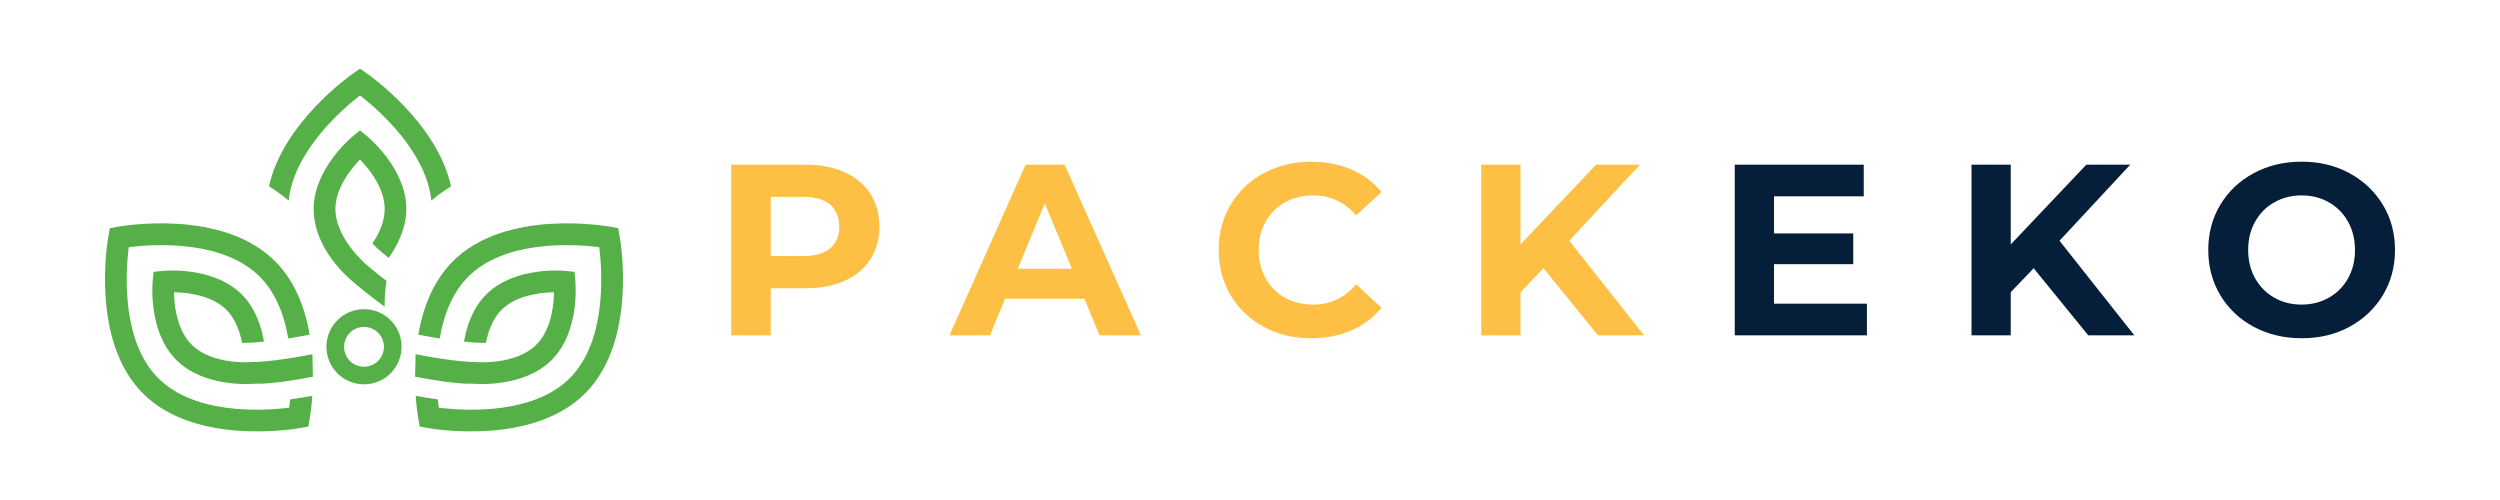
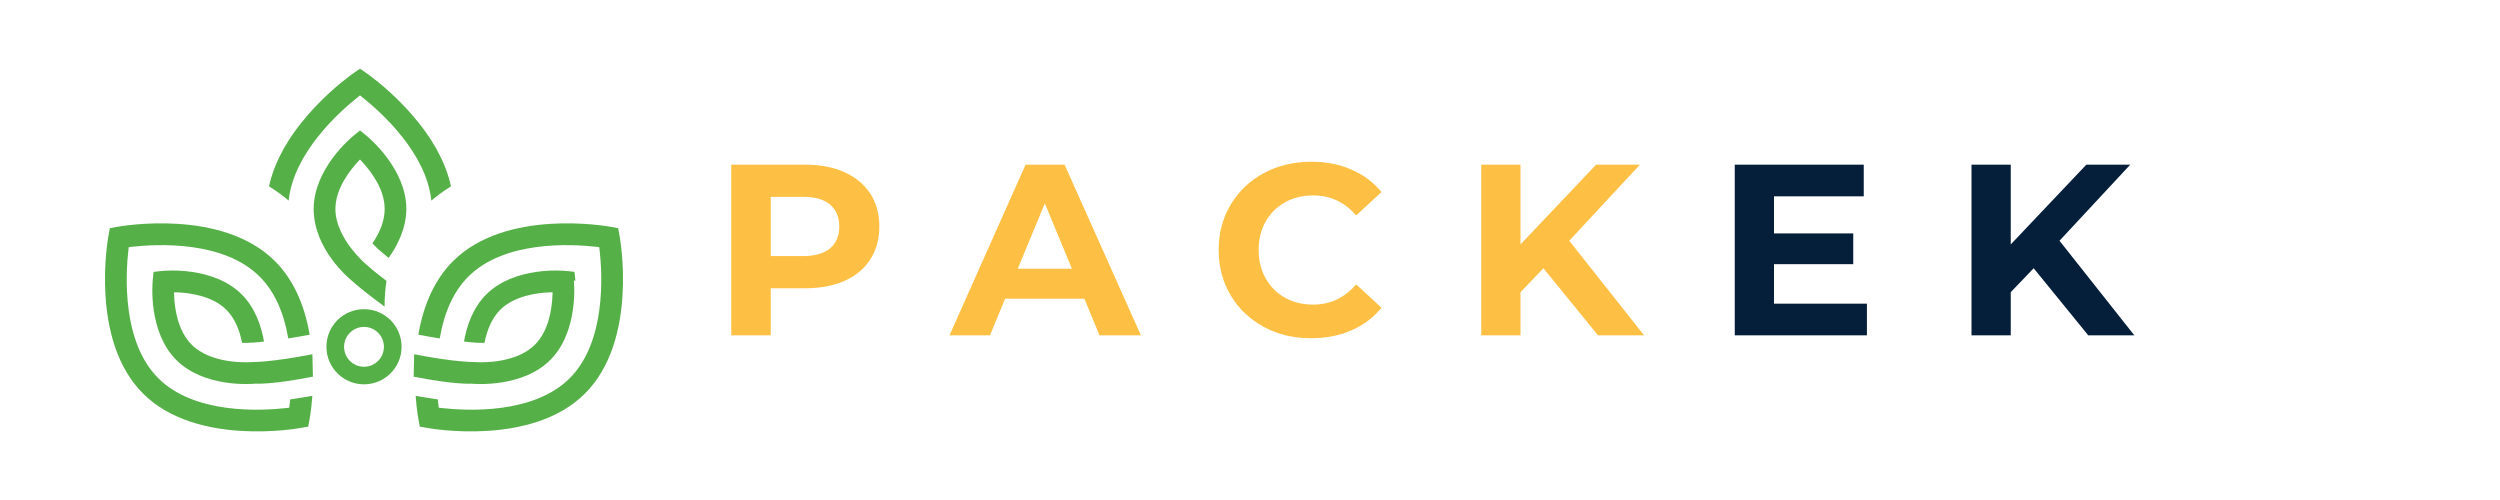
<svg xmlns="http://www.w3.org/2000/svg" id="Calque_1" data-name="Calque 1" viewBox="0 0 300 60">
  <defs>
    <style>
      .cls-1 {
        fill: #051f3a;
      }

      .cls-1, .cls-2, .cls-3 {
        stroke-width: 0px;
      }

      .cls-2 {
        fill: #fdc044;
      }

      .cls-3 {
        fill: #55b147;
      }
    </style>
  </defs>
  <g>
    <path class="cls-3" d="M43.68,37.1c-2.49,0-4.51,2.02-4.51,4.51s2.02,4.51,4.51,4.51,4.51-2.02,4.51-4.51-2.02-4.51-4.51-4.51M43.68,44.01c-1.32,0-2.39-1.07-2.39-2.39s1.07-2.39,2.39-2.39,2.39,1.07,2.39,2.39-1.07,2.39-2.39,2.39" />
    <path class="cls-3" d="M32.28,22.36c.85.53,1.64,1.1,2.36,1.71.59-5.72,6.02-10.61,8.38-12.48l.18-.14.18.14c2.36,1.87,7.79,6.75,8.38,12.48.72-.61,1.51-1.18,2.36-1.71-1.67-7.66-9.83-13.37-10.18-13.61l-.74-.51-.74.51c-.35.24-8.51,5.96-10.18,13.61" />
    <path class="cls-3" d="M45.51,30l.13.11s.34.31,1,.84c1-1.41,2.12-3.51,2.12-5.88,0-4.83-4.55-8.59-4.74-8.75l-.82-.67-.82.67c-.19.16-4.74,3.91-4.74,8.75s4.22,8.32,4.7,8.72c.09.09.57.51,1.45,1.21.7.56,1.48,1.15,2.32,1.76l.04.03c0-1.07.08-2.1.23-3.08-1.56-1.19-2.31-1.86-2.31-1.87l-.05-.04s-3.77-3.14-3.77-6.72c0-2.42,1.72-4.62,2.74-5.72l.21-.22.21.22c1.25,1.35,2.75,3.44,2.75,5.72,0,1.31-.49,2.69-1.47,4.13.46.49.81.79.83.81" />
    <path class="cls-3" d="M70.21,47.21c6.36-6.36,4.23-18.44,4.13-18.95l-.16-.88-.88-.16c-.51-.09-12.58-2.24-18.95,4.13-2.11,2.11-3.51,5.08-4.15,8.81.88.17,1.75.32,2.57.45.54-3.19,1.69-5.68,3.42-7.41,4.34-4.34,12.28-3.94,15.5-3.57l.22.03.03.22c.37,3.22.76,11.17-3.57,15.5-4.34,4.34-12.28,3.94-15.5,3.57l-.22-.03-.03-.22c-.03-.23-.05-.48-.08-.77-.85-.12-1.74-.27-2.66-.43.11,1.55.29,2.6.33,2.81l.16.88.88.16c.51.09,12.59,2.23,18.95-4.13" />
-     <path class="cls-3" d="M69.05,33.68l-.11-1.06-1.06-.11c-.25-.03-6.12-.58-9.54,2.83-1.67,1.67-2.37,3.95-2.66,5.65.83.09,1.27.12,1.3.12h.17s.48.05,1.16.03c.33-1.7.96-3.03,1.88-3.96,1.7-1.7,4.48-2.05,5.99-2.1h.3s-.01.29-.01.29c-.07,1.84-.49,4.36-2.11,5.99-2.49,2.49-7.19,2.1-7.42,2.08,0,0-2.13.03-7.07-.93l-.06,2.69c4.97.98,6.89.84,6.89.84.63.06,6.21.45,9.5-2.84,3.42-3.42,2.86-9.29,2.83-9.53" />
+     <path class="cls-3" d="M69.05,33.68l-.11-1.06-1.06-.11c-.25-.03-6.12-.58-9.54,2.83-1.67,1.67-2.37,3.95-2.66,5.65.83.09,1.27.12,1.3.12s.48.05,1.16.03c.33-1.7.96-3.03,1.88-3.96,1.7-1.7,4.48-2.05,5.99-2.1h.3s-.01.29-.01.29c-.07,1.84-.49,4.36-2.11,5.99-2.49,2.49-7.19,2.1-7.42,2.08,0,0-2.13.03-7.07-.93l-.06,2.69c4.97.98,6.89.84,6.89.84.63.06,6.21.45,9.5-2.84,3.42-3.42,2.86-9.29,2.83-9.53" />
    <path class="cls-3" d="M17.15,47.21c-6.36-6.36-4.23-18.44-4.13-18.95l.16-.88.88-.16c.51-.09,12.58-2.24,18.95,4.13,2.11,2.11,3.51,5.08,4.15,8.81-.88.17-1.75.32-2.57.45-.54-3.19-1.69-5.68-3.42-7.41-4.34-4.34-12.28-3.94-15.5-3.57l-.22.03-.03.22c-.37,3.22-.76,11.17,3.57,15.5,4.34,4.34,12.28,3.94,15.5,3.57l.22-.03.03-.22c.03-.23.05-.48.08-.77.85-.12,1.74-.27,2.66-.43-.11,1.55-.29,2.6-.33,2.81l-.16.88-.88.16c-.51.09-12.59,2.23-18.95-4.13" />
    <path class="cls-3" d="M18.32,33.68l.11-1.06,1.06-.11c.25-.03,6.12-.58,9.53,2.83,1.67,1.67,2.37,3.95,2.66,5.65-.83.09-1.27.12-1.3.12h-.17s-.48.05-1.16.03c-.33-1.7-.96-3.03-1.88-3.96-1.7-1.7-4.48-2.05-5.99-2.1h-.3s.01.29.01.29c.07,1.84.49,4.36,2.11,5.99,2.49,2.49,7.19,2.1,7.42,2.08,0,0,2.13.03,7.07-.93l.06,2.69c-4.97.98-6.89.84-6.89.84-.63.06-6.21.45-9.5-2.84-3.42-3.42-2.86-9.29-2.83-9.53" />
  </g>
  <g>
    <path class="cls-2" d="M101.35,20.67c1.33.6,2.36,1.46,3.09,2.57.72,1.11,1.08,2.43,1.08,3.95s-.36,2.81-1.08,3.93c-.72,1.12-1.75,1.98-3.09,2.58-1.34.6-2.91.89-4.73.89h-4.13v5.65h-4.74v-20.48h8.87c1.81,0,3.39.3,4.73.91M99.6,29.81c.74-.62,1.11-1.49,1.11-2.62s-.37-2.03-1.11-2.65c-.74-.62-1.82-.92-3.25-.92h-3.86v7.11h3.86c1.42,0,2.51-.31,3.25-.92" />
    <path class="cls-2" d="M130.12,35.85h-9.51l-1.81,4.39h-4.86l9.13-20.48h4.68l9.16,20.48h-4.97l-1.81-4.39ZM128.63,32.25l-3.25-7.84-3.25,7.84h6.5Z" />
    <path class="cls-2" d="M151.67,39.23c-1.69-.91-3.01-2.16-3.98-3.77-.96-1.61-1.45-3.43-1.45-5.46s.48-3.85,1.45-5.46c.97-1.61,2.29-2.87,3.98-3.77,1.69-.91,3.58-1.36,5.69-1.36,1.77,0,3.38.31,4.81.94,1.43.62,2.64,1.52,3.61,2.69l-3.04,2.81c-1.39-1.6-3.1-2.4-5.15-2.4-1.27,0-2.4.28-3.4.83-.99.56-1.77,1.33-2.32,2.33-.56.99-.83,2.12-.83,3.39s.28,2.4.83,3.39c.56,1,1.33,1.77,2.32,2.33,1,.56,2.13.83,3.4.83,2.05,0,3.76-.81,5.15-2.43l3.04,2.81c-.98,1.19-2.18,2.1-3.63,2.72-1.44.62-3.05.94-4.83.94-2.09,0-3.97-.45-5.66-1.36" />
    <polygon class="cls-2" points="185.21 32.19 182.46 35.06 182.46 40.24 177.75 40.24 177.75 19.76 182.46 19.76 182.46 29.33 191.53 19.76 196.79 19.76 188.31 28.89 197.29 40.24 191.76 40.24 185.21 32.19" />
    <g>
      <polygon class="cls-1" points="224.03 36.44 224.03 40.24 208.17 40.24 208.17 19.76 223.65 19.76 223.65 23.56 212.88 23.56 212.88 28.01 222.39 28.01 222.39 31.7 212.88 31.7 212.88 36.44 224.03 36.44" />
      <polygon class="cls-1" points="244.04 32.19 241.29 35.06 241.29 40.24 236.58 40.24 236.58 19.76 241.29 19.76 241.29 29.33 250.36 19.76 255.63 19.76 247.14 28.89 256.12 40.24 250.59 40.24 244.04 32.19" />
-       <path class="cls-1" d="M270.45,39.22c-1.71-.92-3.04-2.18-4.01-3.79-.96-1.61-1.45-3.42-1.45-5.43s.48-3.82,1.45-5.43c.97-1.61,2.3-2.87,4.01-3.79,1.71-.92,3.62-1.38,5.75-1.38s4.04.46,5.73,1.38c1.7.92,3.03,2.18,4.01,3.79.98,1.61,1.46,3.42,1.46,5.43s-.49,3.82-1.46,5.43c-.98,1.61-2.31,2.87-4.01,3.79-1.7.92-3.61,1.37-5.73,1.37s-4.04-.46-5.75-1.37M279.47,35.72c.98-.56,1.74-1.33,2.3-2.33.56-1,.83-2.13.83-3.39s-.28-2.4-.83-3.39c-.56-1-1.32-1.77-2.3-2.33s-2.07-.83-3.28-.83-2.3.28-3.28.83-1.74,1.33-2.3,2.33c-.56.99-.83,2.12-.83,3.39s.28,2.4.83,3.39c.56.99,1.32,1.77,2.3,2.33.98.56,2.07.83,3.28.83s2.3-.28,3.28-.83" />
    </g>
  </g>
</svg>